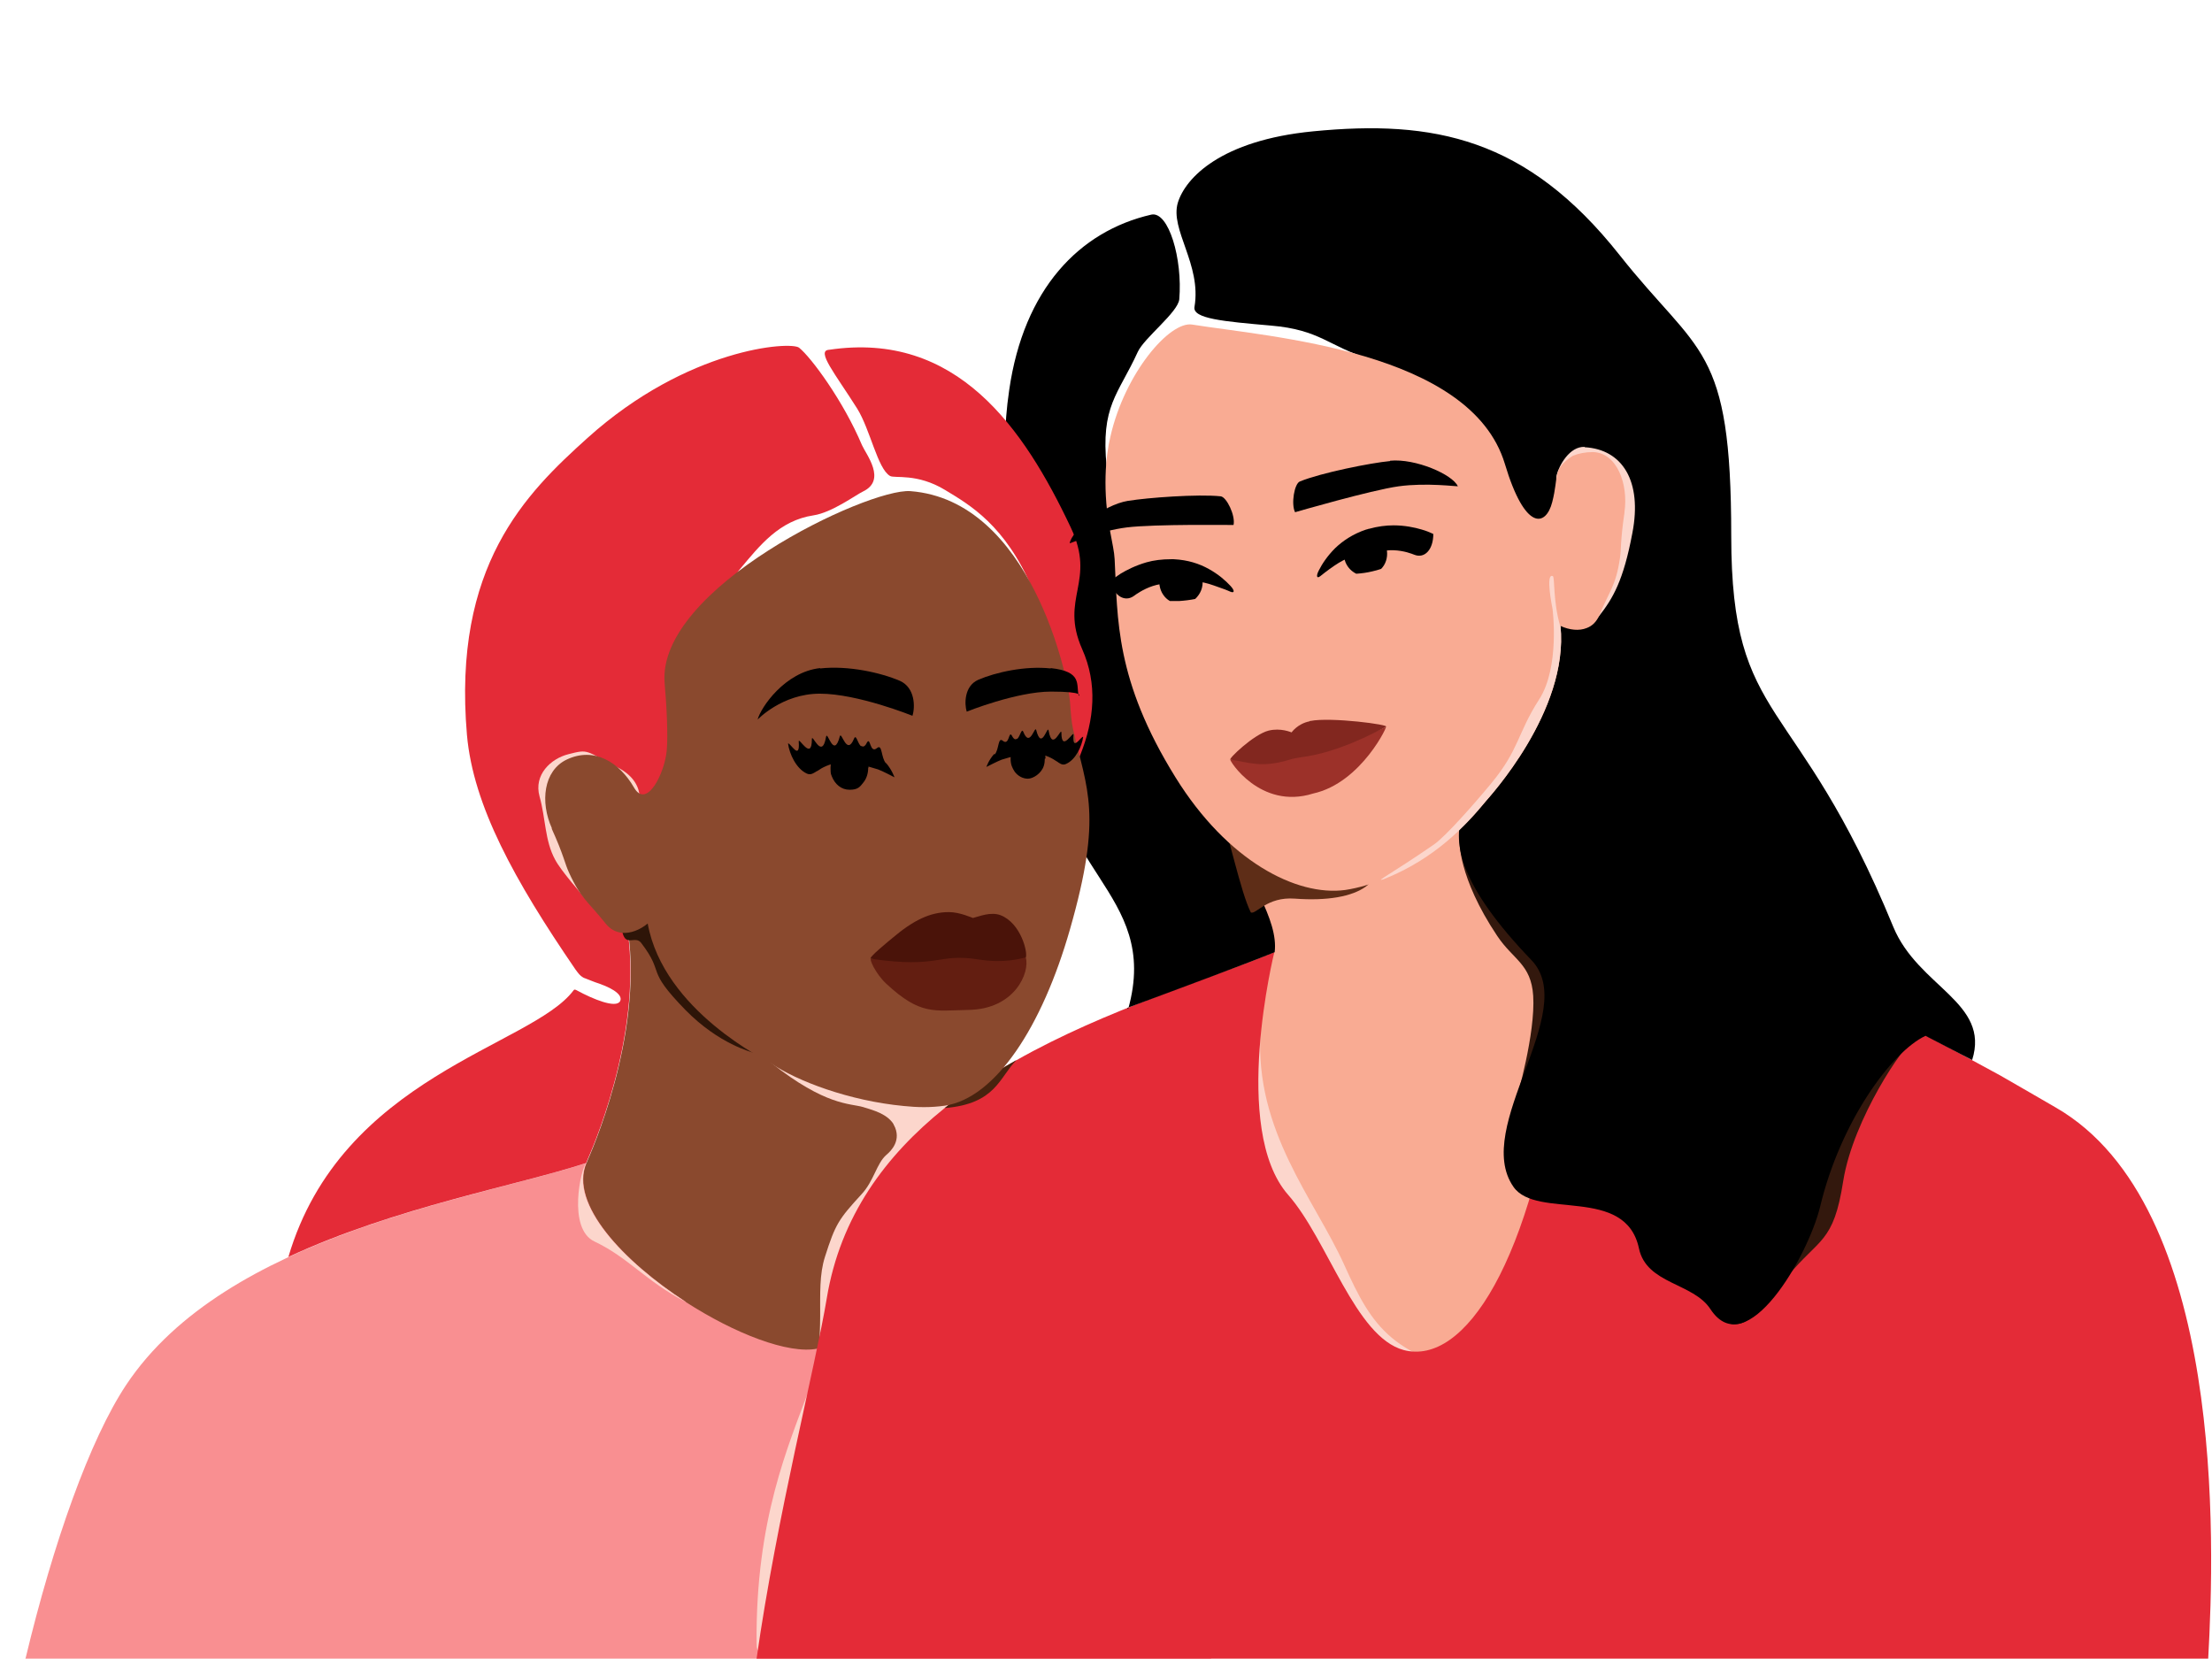
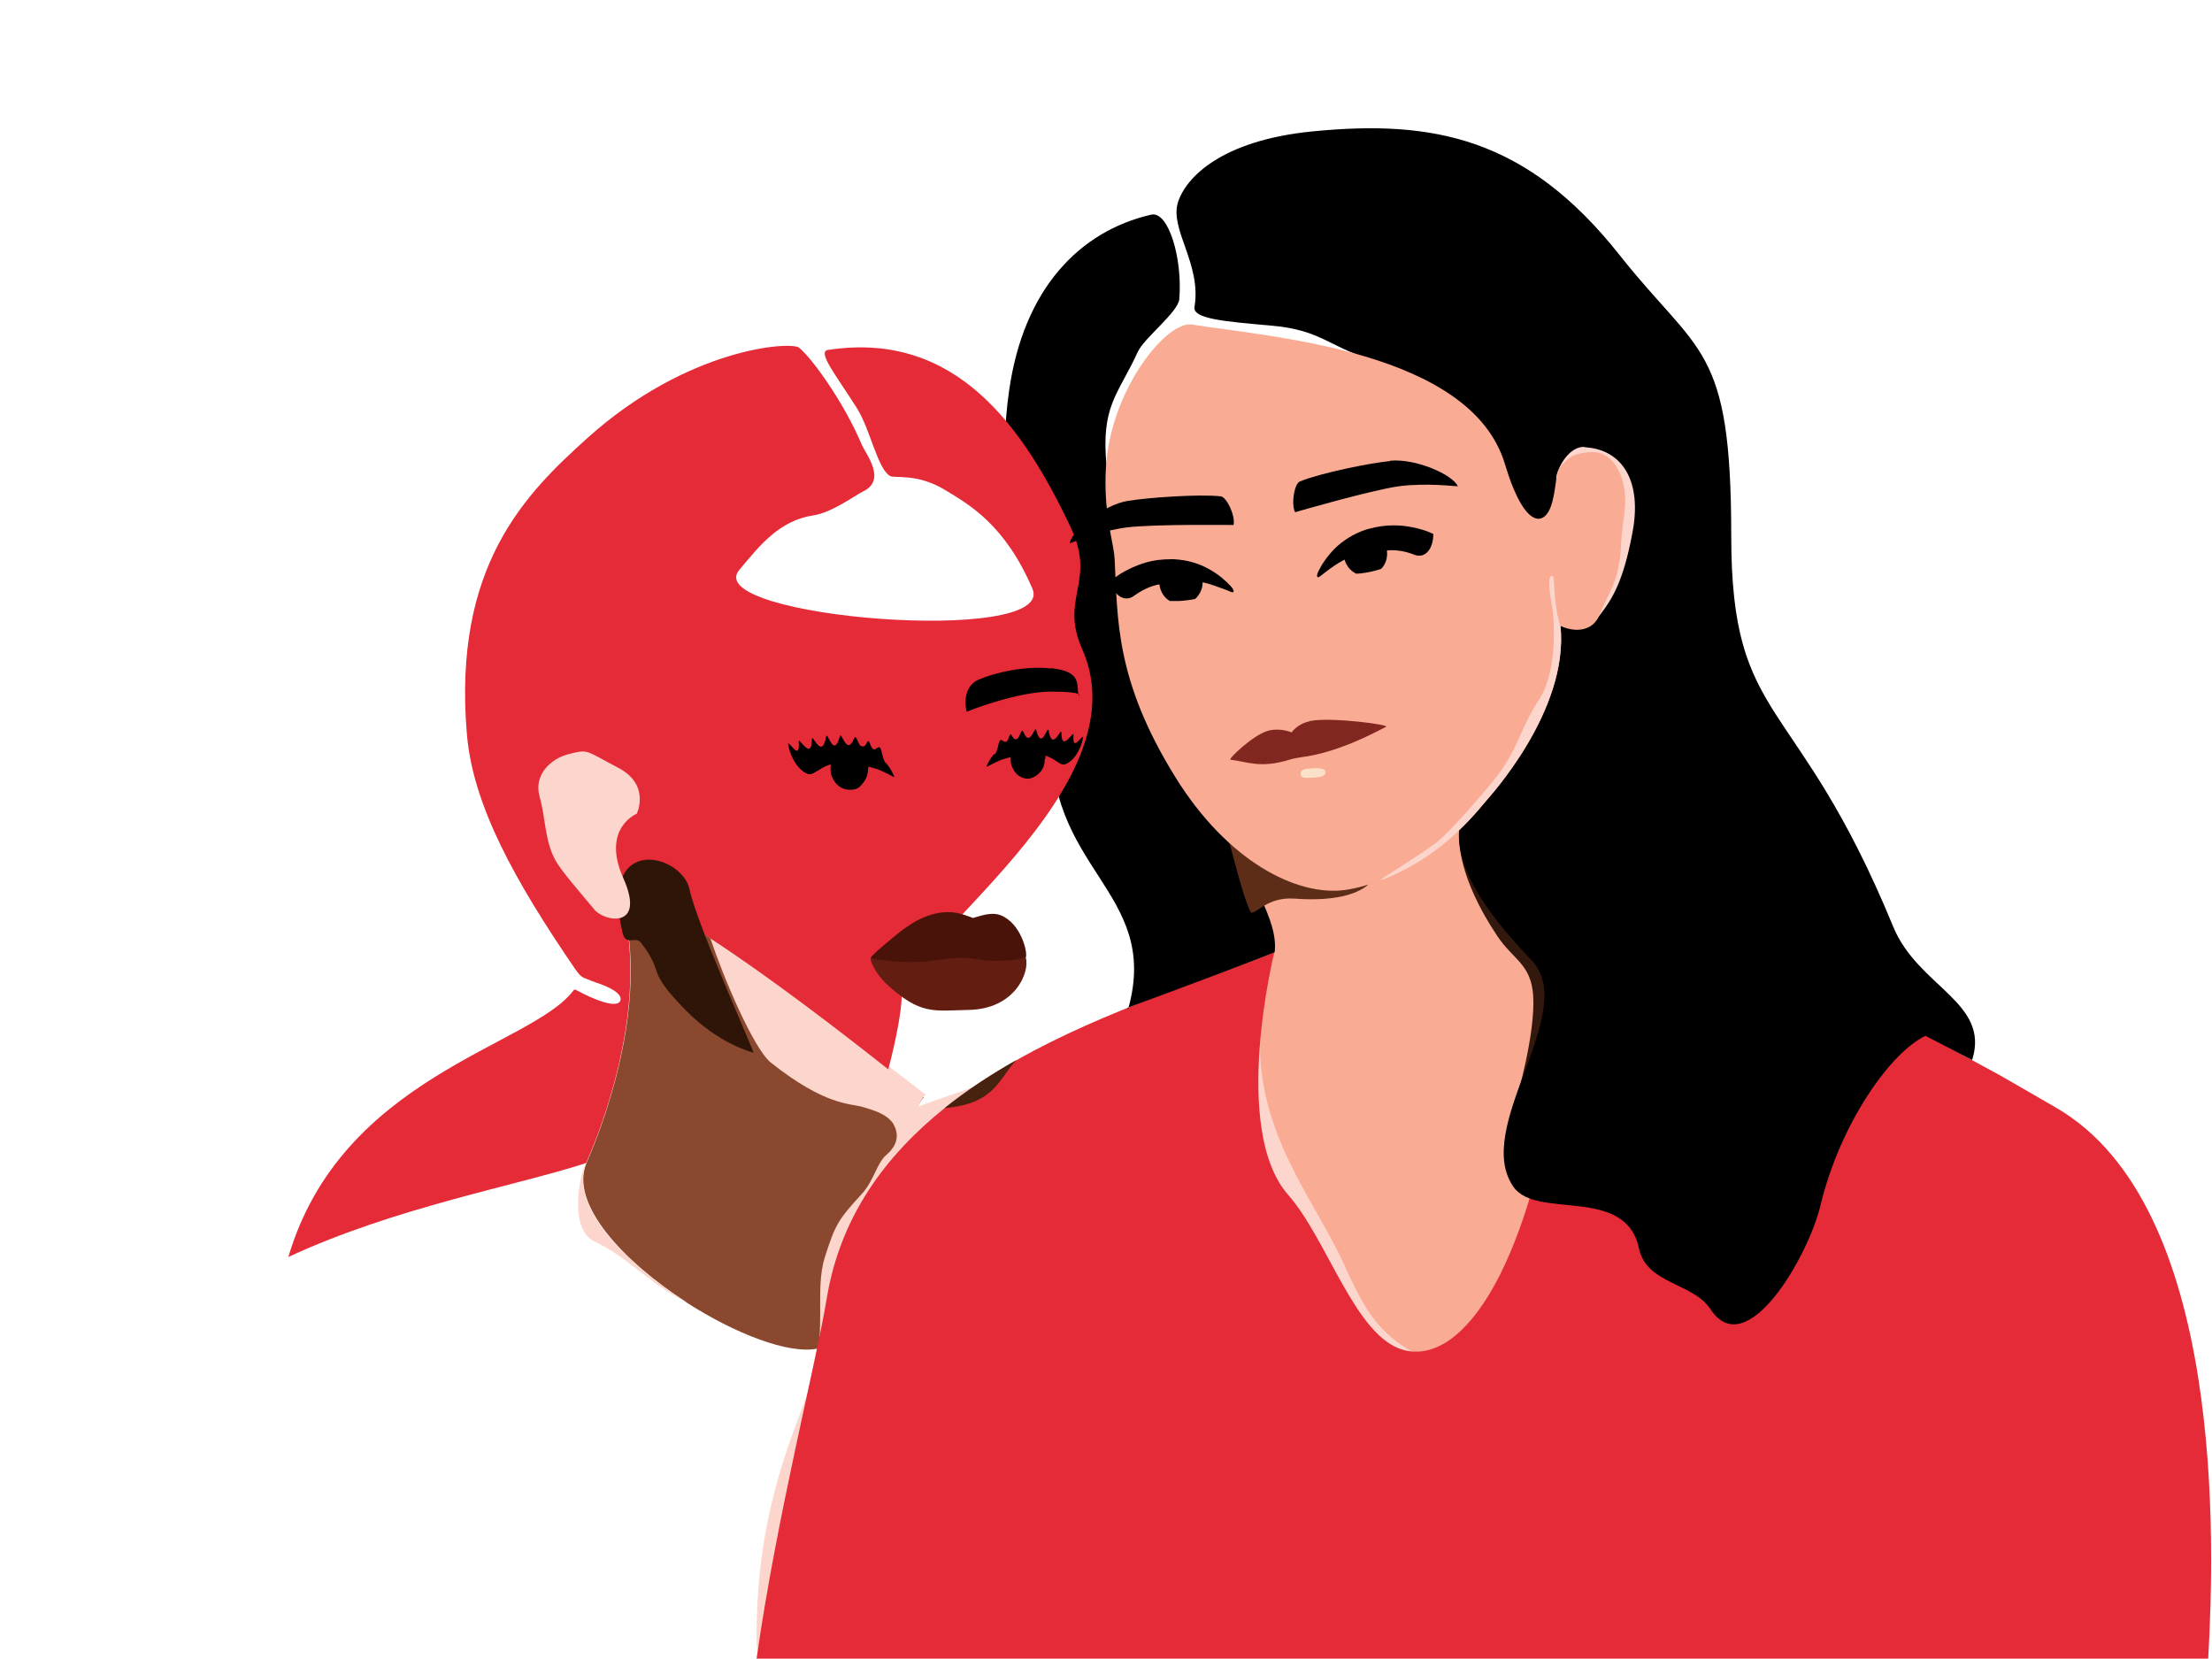
<svg xmlns="http://www.w3.org/2000/svg" id="Design" version="1.1" viewBox="0 0 640 480">
  <defs>
    <style>
      .st0 {
        fill: #5e2d17;
      }

      .st1 {
        fill: #fbe1ca;
      }

      .st2 {
        fill: #4a1309;
      }

      .st3 {
        fill: #33180d;
      }

      .st4 {
        fill: #82271f;
      }

      .st5 {
        fill: #9c3129;
      }

      .st6 {
        fill: #2e1508;
      }

      .st7 {
        fill: #e42b37;
      }

      .st8 {
        fill: #47230f;
      }

      .st9 {
        fill: #8a492e;
      }

      .st10 {
        fill: #631e11;
      }

      .st11 {
        fill: #fcd6cc;
      }

      .st12 {
        fill: #f98f91;
      }

      .st13 {
        fill: #f9ab93;
      }
    </style>
  </defs>
-   <path class="st12" d="M7.3,479.9h343.1c-1.3-59.7-21.2-128.2-101.9-144-18.7-3.6-57.9,5.4-78.8.6-32.3,10.5-104.2,20.6-133.2,64.2-10.5,15.8-21.1,45.7-29.1,79.1h0Z" />
  <path class="st9" d="M198.4,376.7h0c14.1,9.1,29.7,15.2,38.1,13.5,3.3-.6,6.7-4,9.9-8.4,5.4-7.5,9.9-18,10.4-21.8,3.7-25,7-39.1,10.5-42.5,0,0-36.2-29.5-61.8-46.1-15.1-9.8-26.6-15.2-24.8-7.5,6.8,30-7.8,65.2-10.6,71.6-.3.7-.4,1-.4,1-5,11.8,10.7,28.5,28.8,40.2h0Z" />
  <path class="st11" d="M205.5,271.4c3.8,11.4,12.6,32.2,17.6,36.1,15.8,12.5,22.8,11.7,26.6,12.8,6.8,2.1,15.2,3.9,7.2,25.4-5.1,13.6-3.5,16.2-5.1,22.1-2.1,8.1-5.3,13.7-5.4,14,5.4-7.5,9.9-18,10.4-21.8,3.7-25,7.5-40,11-43.3,0,0-36.7-28.6-62.4-45.3h0Z" />
  <path class="st13" d="M347.5,179.9c-3.5,7.5-9.2,65,4,136.4s42,118.6,79.4,102.4c37.4-16.1,90.8-116.4,61.2-178.7-29.6-62.4-119.9-113-144.7-60.1h0Z" />
  <path class="st11" d="M364.7,298.5c.1-1.7-12.8-2.4,1.7,47.8,20.1,69.6,80.1,55,66.2,52.4-29.9-5.8-35.4-14.4-43.7-32.8-8.6-19-25.9-38.6-24.2-67.3h0Z" />
  <path class="st11" d="M294,309.4c-12.6,6.6-37.6,11.8-35.4,16,2.4,4.5-.8,7.6-2.1,8.7-2.9,2.5-3.6,7.5-7.2,11.4-6.7,7.3-7.6,8.7-10.6,18.1-3.3,10.2,1.1,22.8-4.6,38.4-6,16.3-15.5,37.6-15.2,73.4.2,25.8,75.1-165.9,75.1-165.9h0Z" />
  <path class="st7" d="M218.9,479.9h420c1.9-33.6,4.9-131.1-44-159.4,0,0-15.7-9.1-16.1-9.3-18.3-10-32-17.4-45.5-22.8-15.3-6.1-30.3-9.6-51.2-11.2-26.4-2-25.7-11.7-30.5,25.3-8.1,62.7-27.9,92.8-45.5,88.1-14-3.8-21.9-31.8-33.4-44.9-16.7-19-4-70.2-4-70.2-18.7,7.8-48.4,16.4-74.7,31.3-7.3,4.1-14.3,8.7-20.8,13.9-16.9,13.6-30.1,31.2-34,55-3.2,19.3-14.4,62.7-20.3,104.2h0Z" />
-   <path class="st3" d="M552.9,302c-1.5-.4-16.7,21.5-19.6,39.7-2.8,18.1-6.9,16.4-16.1,27.6-5.2,6.3-9.6,13.1-14.4,13.8-4.9.7-4-4-6.3-7.5-4.6-6.9,38.6-77.1,56.4-73.7h0Z" />
  <path class="st3" d="M422.3,243.2s-.6,10.4,10.9,27.6c4.6,6.9,9.8,8.1,10.4,17.3.7,11-4.8,29.7-4.8,29.7,5.2-2.3,25.4-67-16.5-74.6h0Z" />
  <path d="M326.2,291.6c17-6.3,35-13,42.6-16.1,2.3-19-35.1-46-18.4-108.2,0,0,79.1,24.5,82.3,47.2,2.1,15-31.1,20.1,10.4,63.3,14.2,14.8-17.3,48.3-5.2,65.6,6.7,9.6,32.4-.5,36.3,17.8,2.2,10.4,15.7,9.9,20.7,17.6,10.4,15.8,28.2-15.3,31.7-29.6,5.9-24.7,20.7-44.9,30.5-49.5l13.5,7c5.3-16.7-15.6-21.1-22.8-38.5-28.1-68.4-46.9-57.8-46.9-113.2s-9.3-52.1-32.3-81.2c-26.9-34-53.9-39.2-88.7-35.8-26.7,2.6-36.9,13.5-39.1,20.6-2.4,7.8,6.9,17.9,4.8,30.2-.6,3.4,8.4,4.2,22.1,5.4,14.3,1.2,16.7,6,28.4,9.6,5.9,1.8-9.6,11.7-29,6.3-18.7-5.2-46.9,25.1-46.9,25.1-1.8-17.9,3.3-20.9,9-33.4,1.9-4.1,11.6-11.4,12-15.2,1-11.7-3.1-25.6-8.1-24.5-20.9,4.8-36.9,21.6-41.1,50.7-6.4,43.4,15.9,48.8,12.5,97.5-2.9,41.4,31.6,47.2,21.9,81.7h0l-.2-.4Z" />
  <path class="st0" d="M395.2,256.5c-4,2.9-11.1,4.2-20.6,3.5-8.1-.6-11.2,4.7-12.7,4-3-6-6.2-22-9.2-30,5.5,1.6,14.2,4.8,27.1,10.9,14,6.6,19.1,8.9,15.4,11.6h0Z" />
  <path class="st11" d="M458.5,129.3c-4.4-.2-7.4,5.4-8.1,8.1-.7,3,1.5,3,5.8.6,8.1-4.6,10.2-1.6,12,4.4s-1.6,17.7-3,23.1c-1.5,5.4-6.4,17.8-2.5,12.7,3.9-5,7-10.1,9.6-24,2.9-15-2.9-24.2-13.8-24.8h0Z" />
  <path class="st13" d="M470,148.4c-1.2,8.1-.9,10.4-1.3,13.1-1.2,8.1-3,9.3-6,16.6-.8,1.8-2,3-3.6,3.6-2.2.9-5,.6-7.6-.6,2.5,24.7-21,49.9-21.6,50.7-5.6,6.8-15.3,17.1-29.6,22.6-3.4,1.3-7.1,2.5-11.1,3.1-14.1,1.9-34.1-8.4-49.1-32.6-17.5-28.2-16.7-45.8-17.6-63.1-.1-2.1-.7-4.7-1.2-7.5-2.4-12.3-1.4-22.4,0-28.1,4.2-18.3,17.1-33.3,23.6-32.3,22.4,3.6,80.6,7.5,90.5,40.3,5.9,19.7,11.9,18.1,13.7,11.1,2-7.7-.1-9.4,5.9-13.4h0c1.7-.7,3.7-1.1,5.8-1.1,7,.1,10.4,9.2,9.2,17.4h0v.2Z" />
  <path class="st1" d="M383.5,223.4c0,1.2-1.5,1.5-3.5,1.6s-3.7.3-3.7-1.1,1.5-1.5,3.5-1.6,3.7,0,3.7,1.1Z" />
-   <path class="st5" d="M378.8,217.8c-.5,0-2.1.3-3.3.7-10,3.2-12.4,1.1-19.5,1.3-.5,0,8.6,14.6,23.9,9.8h0c14.2-3.1,22.1-20.6,21-19.2-6.6,2.7-11.6,6.1-22.1,7.4h0Z" />
  <path class="st4" d="M378.9,208.7c-3.5.7-5.2,3.2-5.2,3.2-.1,0-3.1-1.4-6.7-.5-4.3,1.1-11.8,8.3-11,8.4,4.9.6,8.7,2.6,17.1,0,1.2-.4,2.8-.6,3.3-.7,10.5-1.3,20.9-6.9,24.6-8.8,1.5-.6-16-2.9-21.9-1.7h-.2Z" />
  <path class="st11" d="M451.5,181.1c2.5,24.7-21,49.9-21.6,50.7-5.6,6.8-14.5,16.6-29.6,22.6-2.8.9,2-1.4,14.5-10,3.4-2.3,12-12.1,16.7-17.8,8.1-9.8,7.5-14.4,13.8-24.2,6.1-9.4,3.9-26.2,3.9-26.2,0,0-2.2-10.6.1-9.5.6.6,0,7.1,2.1,14.4h.1Z" />
  <path class="st8" d="M273.3,320.6c14.9-1.2,15.8-8.9,20.8-13.9-7.3,4.1-14.3,8.7-20.8,13.9Z" />
  <path class="st7" d="M83.6,363.6c30.8-14.3,66.1-20.6,86-27.1,0,0,.2-.4.4-1,2.8-6.3,17.4-41.5,10.6-71.6-1.7-7.7,9.7-2.3,24.8,7.5,17.2,11.2,39,28,51.6,38,2.5-9.4,3.8-17.2,3.9-21,.5-15.6,70.2-60.3,52.2-100.6-6.6-14.9,4.2-19.4-3.3-35.2-13.6-28.8-33-56.9-69.9-51.4-3.9.2,1.8,7,8.1,17,3.8,6.1,5.9,17.4,9.5,19.5,1.3.8,7.8-.9,16,4.1,7.1,4.3,17.3,10.1,25.2,28.5,7.2,16.7-96.4,8.4-84.8-5.4,6-7.2,11.6-14.3,21.5-15.8,5.3-.8,12.2-5.9,14.3-6.9,6.9-3.3.9-10.7-.3-13.4-5.4-12.8-14.7-25.4-18.2-28.2-2.4-1.9-32.2,0-61.2,26.1-17.9,16.1-39.1,37-34.9,85.9,1.8,20.5,13.8,42.2,31.4,67.9l.6.8c.6.8,1.3,1.5,2.3,1.8,1.1.4,2.4,1,4,1.5,4.8,1.7,6.8,3.6,6,5.1-1.2,2.1-7.8-.6-12.4-3.1-.4-.2-.8-.5-1.1,0-12.2,16.2-67.1,24.7-82.5,77.2h0l.2-.2Z" />
  <path class="st6" d="M218,304.6c-.4-.2-9.9-2.4-19.7-12.4-11.9-12.2-5.7-10.1-12.8-19.4-1.7-2.2-4.4,1.2-5.4-3-6.9-29.1,17.3-22.7,19.4-12.5,2.1,10.1,19.1,47.7,18.5,47.3h0Z" />
  <path class="st11" d="M184.2,235.5s4.2-8.4-5.4-13.4-8.4-5.4-14.3-3.9c-5.2,1.3-10.1,6-8.4,12.2,1.8,6.4,1.5,12.8,4.5,18.3,1.8,3.4,7.2,9.4,11.4,14.5,2.9,3.5,14.9,5.7,8.4-9-6.6-14.6,3.9-18.8,3.9-18.8h0Z" />
-   <path class="st9" d="M159.6,239.7c3.5,7.7,3.8,10.1,5,12.7,3.5,7.7,5.6,8.5,10.7,14.9,1.3,1.6,2.9,2.4,4.7,2.6,2.4.2,5.1-.8,7.4-2.7,4.6,25.4,34.8,39.8,35.6,40.4,7.6,5.2,22.7,10.9,38.5,12.4,3.8.4,7.8.5,11.9-.1,14.6-2.2,28.1-22.7,36.2-51.1,9.5-33.2,4.9-40.2.9-57.7-.5-2.1-.7-4.9-.9-7.9-.5-7-11.3-58.4-46.2-61.1-12.3-.9-73.5,28.1-71.1,55.6.6,6.6,1,15.2.6,19.5-.6,6.5-5.8,17.1-9.5,10.6-4.1-7.1-11.4-11.9-19.5-8-6.6,3.2-7.7,12.2-4.2,19.9h0Z" />
  <path class="st10" d="M281,276.2c9.1-.2,14.4-4.3,15.8.9,1.2,4.2-3.1,14.9-16.6,15.1-10,.2-13.9,1.6-23.8-7.6-3.2-3-4.9-7.2-4.4-7.1,12.7-1.1,16-1,28.9-1.2h.1Z" />
  <path class="st2" d="M274.6,263.9c3.1,0,6.8,1.7,6.9,1.7,1.7-.4,5.1-1.9,8-.8,5.9,2.3,7.9,10.8,7.3,12.2-1.5.3-6,1.8-13.7.6-12-1.9-11.1,2.7-31.1-.2-1.2,0,5.6-5.5,6.2-6,6-5.1,10.9-7.5,16.3-7.5h.1Z" />
  <path class="st11" d="M198.4,376.7c-11.8-6.2-16.5-12.8-26.4-17.5-7.9-3.7-3.9-21.2-2.4-22.7-5,11.8,10.7,28.5,28.8,40.2h0Z" />
  <g>
-     <path d="M237.3,193.4c8.1-.9,17.5,1.2,23.1,3.6,4.4,2,4.4,7.6,3.6,10.1,0,0-15.8-6.4-26.8-6.4s-18.1,7.6-18,7.5c.9-3.5,7.9-13.8,18.1-14.9h0Z" />
    <path d="M304,193.4c-7.4-.8-15.9,1.1-21,3.3-4,1.8-4,6.9-3.3,9.2,0,0,14.4-5.8,24.4-5.8s8,1.3,8,1.2c-.8-3.2,1.2-7-8.1-8h0Z" />
    <g>
      <path d="M251.3,222.1c0-1.9-.8-3.5-1.9-4.7-.8-.1-1.6-.2-2.4-.3-1.5-.1-3.1-.1-4.5,0-1.3,1.2-2.2,3-2.2,5.1s.2,1.8.4,2.5c.9,2.2,2.7,3.8,5.1,3.8s3-.8,4-2.1c.9-1.1,1.4-2.6,1.4-4.3h.1Z" />
      <path d="M256.3,220.8c-1.4-1.6-1-5.6-2.5-4.4-2.2,1.9-1.9-3.5-3-1.5-.3.7-.7,1-1,1.1-.2,0-.5-.1-.8-.2-.9-.9-1.3-3.5-1.9-2.1-2.1,5.2-3.6-2.2-4.1-.7-1.8,6.9-3.6-1.9-4,.2-1.2,7-4.1-1.4-4.1.7,0,6.6-4-1.1-3.8.7.4,5.7-2.4.3-3.1.5.4,3.1,2.4,7.3,5.4,8.7h0c.9.4,1.5.2,2.5-.4,0,0,.2-.2.7-.4,1.1-.8,3.4-2.1,6.2-2.3,0,0,4.5-.3,11.2,1.9,1.2.4,4.6,2.2,4.8,2.3,0,0-.7-2.1-2.4-4.1h-.2Z" />
    </g>
    <g>
      <path d="M302.5,219.5c0-2-.9-3.8-2.3-4.8h-3.8c-.7,0-1.4.2-2.1.3-1.1,1.1-1.9,2.7-1.9,4.5s.5,2.7,1.2,3.8c.9,1.2,2.3,2,3.8,2s3.9-1.5,4.6-3.7c.2-.6.3-1.4.3-2.1h.2Z" />
      <path d="M287.8,218.3c1.3-1.5.9-5.1,2.3-4,2,1.7,1.7-3.2,2.7-1.4.3.6.6.9.9,1,.2,0,.5-.1.7-.2.8-.8,1.2-3.2,1.7-1.9,1.9,4.7,3.3-2,3.7-.6,1.6,6.3,3.3-1.7,3.6.2,1.1,6.4,3.7-1.3,3.7.6,0,6,3.6-.9,3.5.6-.4,5.2,2.2.3,2.8.6-.4,2.8-2.2,6.6-4.9,7.8h0c-.8.4-1.4.2-2.3-.4,0,0-.2-.2-.6-.4-1-.7-3.1-1.9-5.6-2.1,0,0-4.1-.3-10.2,1.7-1.1.4-4.2,2-4.4,2.1,0,0,.6-1.9,2.2-3.7h.2Z" />
    </g>
  </g>
  <g>
    <path d="M388.9,161.2c.3,2.2,1.7,3.9,3.5,4.8,1.5-.1,3.1-.3,4.7-.7.8-.2,1.7-.4,2.5-.7,1.3-1.3,1.9-3.2,1.7-5.1s-1-2.9-2-3.8c-1.3-1.2-2.9.4-4.8.6s-4.9.1-5.4,2.6c-.2.7-.2,1.5-.1,2.3h-.1Z" />
    <path d="M347.9,167.7c.3,2.2-.6,4.2-2.1,5.6-1.5.3-3.1.5-4.7.6h-2.6c-1.6-.9-2.7-2.6-3-4.5s.2-3,1-4.2c1-1.5,2.9-.4,4.8-.7s4.7-1.2,5.9,1c.4.7.6,1.4.7,2.2h0Z" />
    <path d="M326.5,144.9c5.4-.9,20.1-2,26.7-1.3,1.7.2,4.3,5.6,3.7,8.3,0,0-22.9-.3-30.9.7s-16.5,4.7-16.5,4.6c.5-3.6,9.6-11.1,16.9-12.3h0Z" />
    <path d="M402.2,133.4c-5.5.5-20,3.4-26.1,5.9-1.6.6-2.6,6.5-1.4,8.9,0,0,22-6.4,30-7.5s17.1.1,17.1,0c-1.5-3.4-12.2-8.1-19.6-7.4h0Z" />
    <path d="M321.2,168.1c1.1,4.4,4.3,6.2,6.9,4.3,0,0,.3-.2.7-.5,1.2-.8,3.8-2.4,7-2.9,3.3.2,6.5-1.9,12.7-.4,1.5.3,3.8,1.2,5.8,1.9.6.2,1.2.5,1.7.7,1.2.5,1.3-.3,0-1.7-1.4-1.5-3.4-3.3-6.3-4.9-2.7-1.5-6-2.6-10.1-2.8h-.8c-2.6,0-5,.3-7.1.9-3.1.9-5.7,2.2-7.5,3.3-.6.4-1.2.8-1.6,1.1-.9.6-1.4,1.1-1.4,1.1h0Z" />
    <path d="M414.7,154.5c0,4.5-2.5,7.2-5.5,6,0,0-.3-.1-.8-.3-1.4-.5-4.3-1.3-7.5-.9-3.2,1.1-6.7-.1-12.4,2.9-1.4.7-3.4,2.1-5.1,3.4-.5.4-1,.8-1.4,1.1-1,.8-1.3,0-.4-1.7.9-1.8,2.4-4.1,4.7-6.4,2.2-2.1,5.1-4.1,9-5.4.3,0,.5-.2.8-.2,2.5-.7,4.9-1,7.1-1,3.2,0,6.1.6,8.1,1.2.7.2,1.3.4,1.8.6,1,.4,1.6.7,1.6.7h0Z" />
  </g>
</svg>